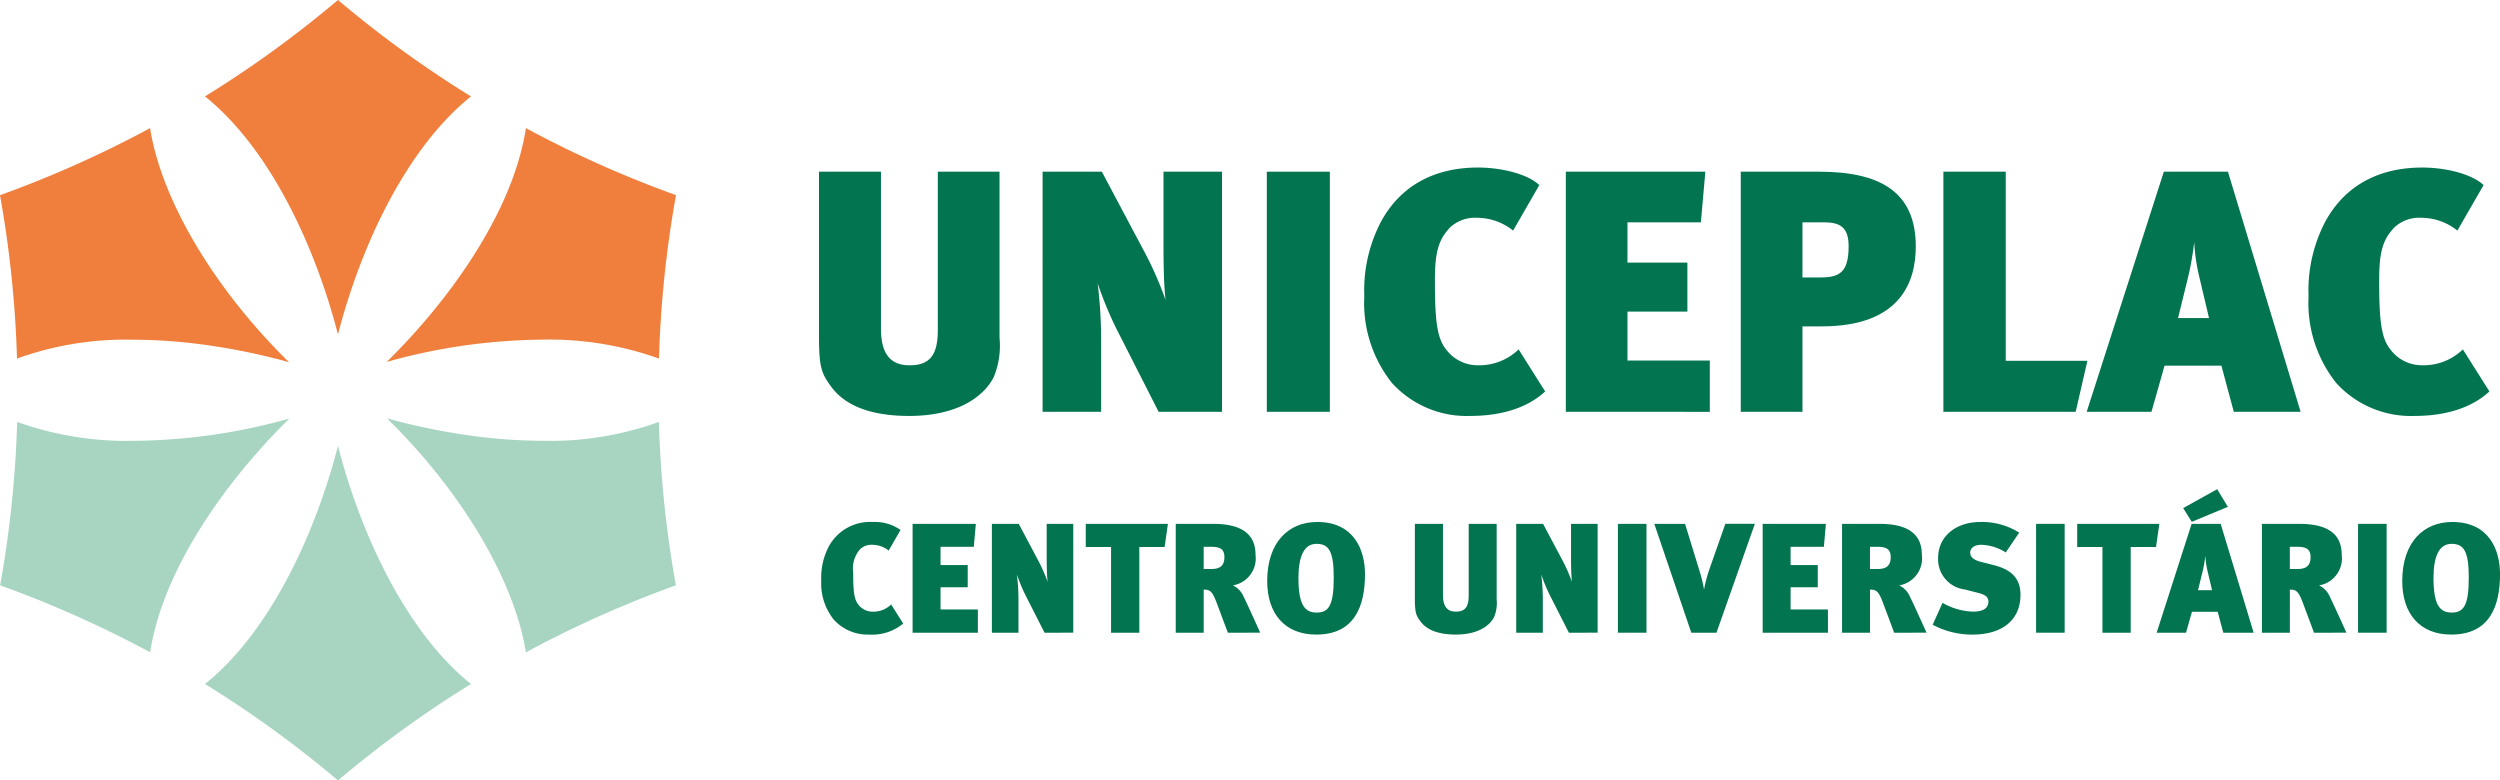
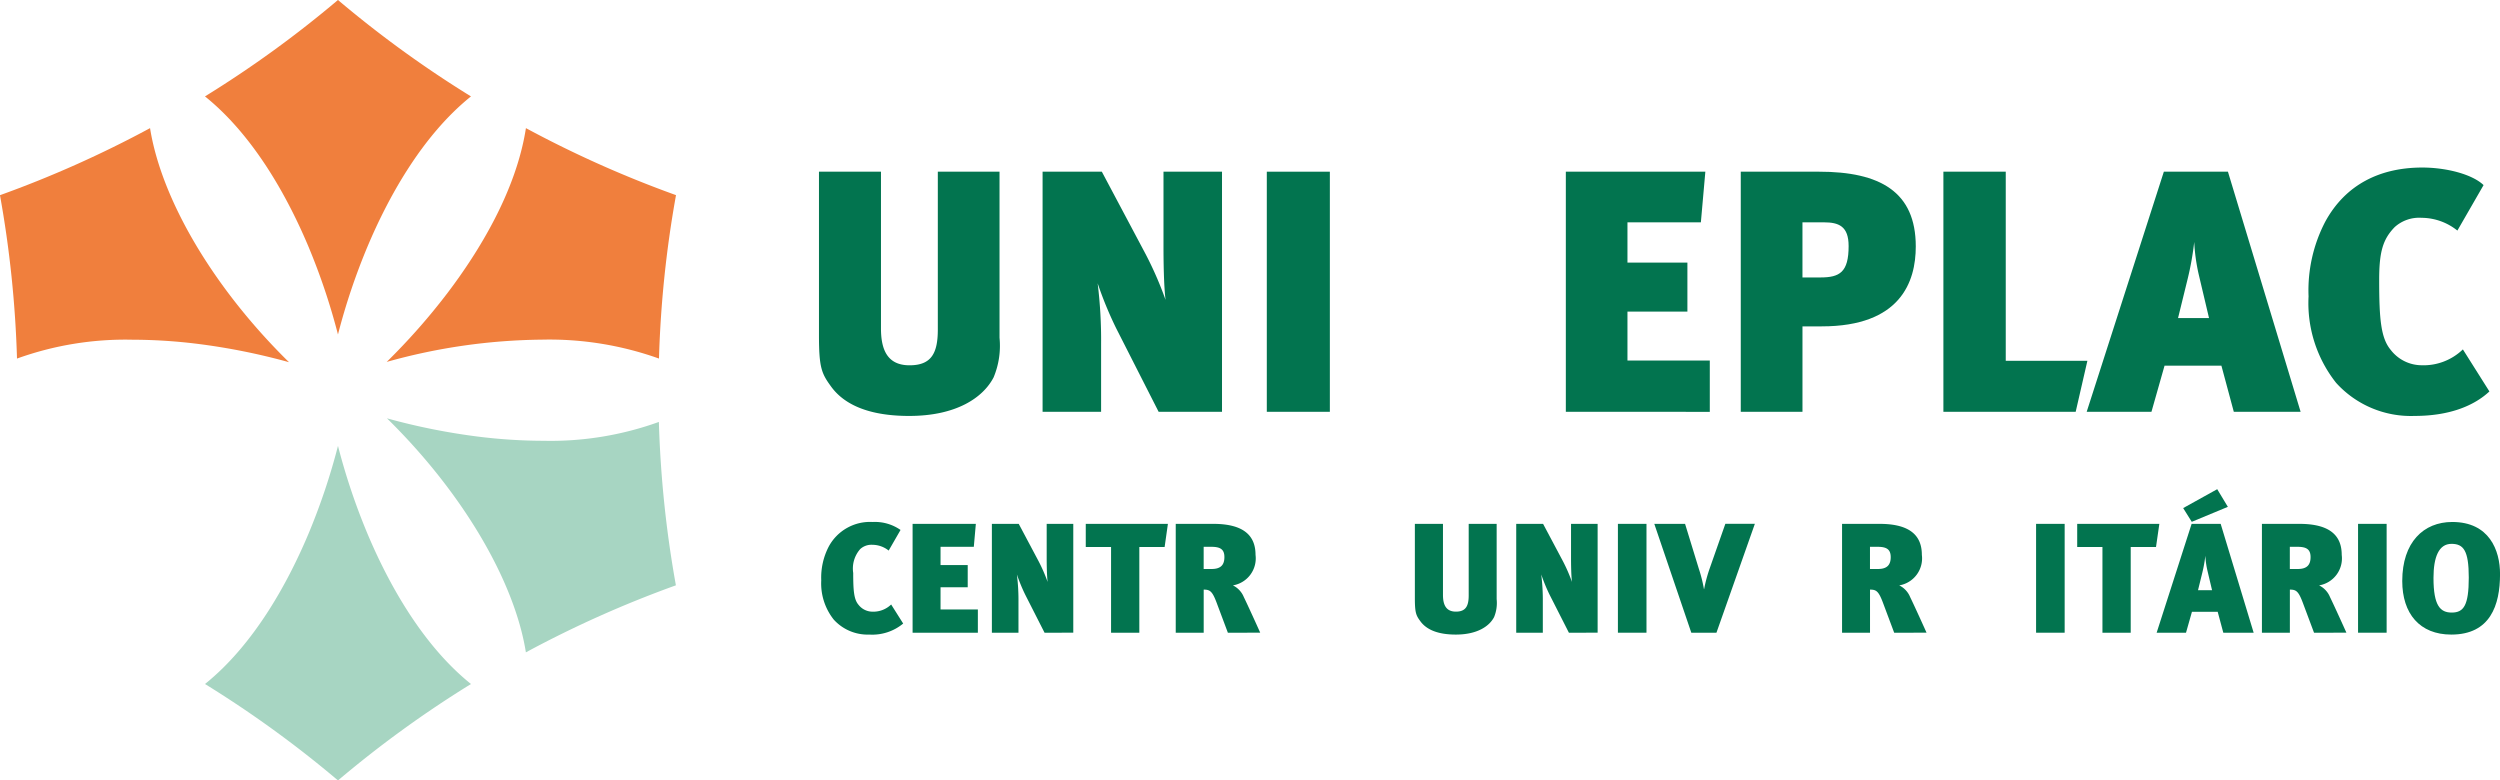
<svg xmlns="http://www.w3.org/2000/svg" width="234.987" height="73.357" viewBox="0 0 234.987 73.357">
  <g transform="translate(350.194 -491.965)">
    <g transform="translate(-350.194 491.965)">
      <g transform="translate(19.269 41.915)">
        <g transform="translate(0)">
          <path d="M-139.893,922.236a60.365,60.365,0,0,0,2.789,8.294c1.858,4.406,5.021,10.316,9.711,14.084a103.427,103.427,0,0,0-12.5,9.063,103.5,103.5,0,0,0-12.5-9.063c4.69-3.769,7.853-9.678,9.711-14.084a60.47,60.47,0,0,0,2.79-8.3" transform="translate(152.393 -922.236)" fill="#a7d5c2" />
        </g>
      </g>
      <g transform="translate(19.269 0)">
        <g transform="translate(0)">
          <path d="M-139.893,491.965a103.348,103.348,0,0,0,12.5,9.062c-4.69,3.768-7.854,9.678-9.713,14.084a60.437,60.437,0,0,0-2.789,8.293,60.439,60.439,0,0,0-2.788-8.293c-1.858-4.406-5.021-10.315-9.712-14.085a103.427,103.427,0,0,0,12.5-9.062" transform="translate(152.393 -491.965)" fill="#f07f3d" />
        </g>
      </g>
      <g transform="translate(36.364 39.318)">
        <g transform="translate(0)">
          <path d="M23.087,895.574a60.4,60.4,0,0,0,8.514,1.714,50.341,50.341,0,0,0,6.219.4,30,30,0,0,0,10.834-1.772,103.443,103.443,0,0,0,1.6,15.357,103.421,103.421,0,0,0-14.1,6.3c-1.086-6.8-6.043-15.115-13.062-22" transform="translate(-23.087 -895.574)" fill="#a7d5c2" />
        </g>
      </g>
      <g transform="translate(0 12.045)">
        <g>
          <path d="M-336.09,615.606c1.086,6.8,6.043,15.116,13.061,22a60.433,60.433,0,0,0-8.513-1.714,50.32,50.32,0,0,0-6.218-.4,30.01,30.01,0,0,0-10.836,1.773,103.515,103.515,0,0,0-1.6-15.357,103.385,103.385,0,0,0,14.1-6.3" transform="translate(350.194 -615.606)" fill="#f07f3d" />
        </g>
      </g>
      <g transform="translate(0.011 39.343)">
        <g>
-           <path d="M-322.9,895.834a60.427,60.427,0,0,0-5.743,6.518c-2.886,3.812-6.422,9.506-7.342,15.452a103.536,103.536,0,0,0-14.1-6.294,103.477,103.477,0,0,0,1.6-15.361,30.614,30.614,0,0,0,10.988,1.777,55.722,55.722,0,0,0,14.6-2.093" transform="translate(350.086 -895.834)" fill="#a7d5c2" />
-         </g>
+           </g>
      </g>
      <g transform="translate(36.356 12.047)">
        <g transform="translate(0)">
          <path d="M36.092,615.631a103.486,103.486,0,0,0,14.1,6.295,103.355,103.355,0,0,0-1.6,15.361A30.614,30.614,0,0,0,37.6,635.509a55.723,55.723,0,0,0-14.6,2.093,60.429,60.429,0,0,0,5.743-6.518c2.887-3.812,6.423-9.507,7.342-15.453" transform="translate(-23.007 -615.631)" fill="#f07f3d" />
        </g>
      </g>
    </g>
    <g transform="translate(-273.216 507.714)">
      <path d="M456.417,676.956c-.972,1.878-3.465,3.627-7.933,3.627-3.562,0-6.055-.939-7.383-2.817-.874-1.2-1.1-1.781-1.1-4.792V657.625h5.828v14.733c0,2.072.648,3.465,2.688,3.465,2.072,0,2.655-1.166,2.655-3.368v-14.83h5.8v15.607A7.706,7.706,0,0,1,456.417,676.956Z" transform="translate(-440 -657.236)" fill="#02744f" />
      <path d="M666.639,680.194l-3.983-7.836a34.887,34.887,0,0,1-1.748-4.242,43.555,43.555,0,0,1,.324,5.731v6.347h-5.5V657.625H661.3l4.112,7.739a33.689,33.689,0,0,1,1.878,4.307c-.162-1.327-.194-3.562-.194-5.051v-6.994h5.5v22.569Z" transform="translate(-634.712 -657.236)" fill="#02744f" />
      <path d="M872.116,680.194V657.625h5.926v22.569Z" transform="translate(-830.021 -657.236)" fill="#02744f" />
-       <path d="M976.155,676.981a9.482,9.482,0,0,1-7.383-3.109,12.069,12.069,0,0,1-2.59-8.128,13.957,13.957,0,0,1,1.554-6.994c1.91-3.529,5.181-5.116,9.131-5.116,2.3,0,4.727.648,5.764,1.651l-2.461,4.274a5.421,5.421,0,0,0-3.367-1.2,3.436,3.436,0,0,0-2.526.874c-1.1,1.133-1.457,2.3-1.457,4.954,0,3.724.162,5.5,1.1,6.606a3.683,3.683,0,0,0,2.882,1.425,5.322,5.322,0,0,0,3.886-1.49l2.493,3.951C981.757,676.01,979.458,676.981,976.155,676.981Z" transform="translate(-914.923 -653.635)" fill="#02744f" />
      <path d="M1160.635,680.194V657.625h13.114l-.421,4.76h-6.9v3.788h5.634v4.6h-5.634v4.6h7.739v4.825Z" transform="translate(-1090.433 -657.236)" fill="#02744f" />
      <path d="M1337.1,672.164h-1.813v8.03h-5.8V657.625h7.35c5.731,0,9.1,1.878,9.1,7.026C1345.942,667.987,1344.485,672.164,1337.1,672.164Zm.194-9.779h-2.008v5.181h1.684c1.813,0,2.655-.486,2.655-2.946C1339.628,662.741,1338.689,662.385,1337.3,662.385Z" transform="translate(-1242.842 -657.236)" fill="#02744f" />
      <path d="M1537.379,680.194h-12.434V657.625h5.861V675.4h7.674Z" transform="translate(-1419.254 -657.236)" fill="#02744f" />
      <path d="M1677.048,680.194l-1.166-4.339h-5.343l-1.231,4.339h-6.088l7.253-22.569h6.023l6.832,22.569Zm-3.3-12.92a17.588,17.588,0,0,1-.421-3.044,27.433,27.433,0,0,1-.615,3.465l-.906,3.691h2.914Z" transform="translate(-1544.06 -657.236)" fill="#02744f" />
      <path d="M1887.263,676.981a9.481,9.481,0,0,1-7.383-3.109,12.069,12.069,0,0,1-2.59-8.128,13.958,13.958,0,0,1,1.554-6.994c1.91-3.529,5.181-5.116,9.131-5.116,2.3,0,4.728.648,5.764,1.651l-2.461,4.274a5.421,5.421,0,0,0-3.368-1.2,3.437,3.437,0,0,0-2.526.874c-1.1,1.133-1.457,2.3-1.457,4.954,0,3.724.162,5.5,1.1,6.606a3.683,3.683,0,0,0,2.882,1.425,5.322,5.322,0,0,0,3.886-1.49l2.493,3.951C1892.865,676.01,1890.566,676.981,1887.263,676.981Z" transform="translate(-1737.275 -653.635)" fill="#02744f" />
    </g>
    <g transform="translate(-273.001 537.946)">
      <path d="M446.726,1006.192a4.3,4.3,0,0,1-3.347-1.409,5.471,5.471,0,0,1-1.174-3.684,6.328,6.328,0,0,1,.7-3.171,4.408,4.408,0,0,1,4.14-2.319,4.2,4.2,0,0,1,2.613.749l-1.116,1.938a2.459,2.459,0,0,0-1.527-.543,1.558,1.558,0,0,0-1.145.4,2.769,2.769,0,0,0-.661,2.246c0,1.688.073,2.5.5,2.994a1.669,1.669,0,0,0,1.306.646,2.412,2.412,0,0,0,1.761-.675l1.13,1.791A4.552,4.552,0,0,1,446.726,1006.192Z" transform="translate(-442.205 -992.526)" fill="#02744f" />
      <path d="M530.345,1007.648V997.417h5.945l-.191,2.158h-3.127v1.717h2.554v2.085h-2.554v2.084h3.508v2.187Z" transform="translate(-521.759 -994.158)" fill="#02744f" />
      <path d="M611.829,1007.648l-1.805-3.552a15.835,15.835,0,0,1-.793-1.923,19.757,19.757,0,0,1,.147,2.6v2.877h-2.5V997.417h2.525l1.864,3.508a15.231,15.231,0,0,1,.851,1.952c-.073-.6-.088-1.615-.088-2.29v-3.171h2.5v10.231Z" transform="translate(-590.84 -994.158)" fill="#02744f" />
      <path d="M704.843,999.59h-2.378v8.058h-2.657V999.59H697.43v-2.173h7.721Z" transform="translate(-672.567 -994.158)" fill="#02744f" />
      <path d="M789.115,1007.648l-1.072-2.862c-.4-1.057-.631-1.189-1.2-1.189v4.051h-2.628V997.417h3.523c3.009,0,3.978,1.218,3.978,2.921a2.574,2.574,0,0,1-2.128,2.862,2.107,2.107,0,0,1,1.027,1.1c.338.69,1.2,2.583,1.541,3.347Zm-1.541-8.073h-.734v2.084h.749c.9,0,1.2-.426,1.2-1.116C788.792,999.81,788.4,999.575,787.573,999.575Z" transform="translate(-750.895 -994.158)" fill="#02744f" />
-       <path d="M877.108,1006.192c-2.965,0-4.609-1.967-4.609-5.035,0-3.64,2-5.549,4.7-5.549,3.479,0,4.492,2.657,4.492,4.9C881.688,1003.448,880.763,1006.192,877.108,1006.192Zm.015-8.528c-1.189,0-1.688,1.248-1.688,3.2,0,2.613.631,3.259,1.718,3.259,1.115,0,1.6-.661,1.6-3.288C878.752,998.281,878.253,997.664,877.123,997.664Z" transform="translate(-830.581 -992.526)" fill="#02744f" />
      <path d="M1022.471,1006.18c-.44.851-1.571,1.644-3.6,1.644-1.615,0-2.745-.426-3.347-1.277-.4-.543-.5-.807-.5-2.172v-6.958h2.642v6.679c0,.939.293,1.571,1.218,1.571s1.2-.528,1.2-1.526v-6.723h2.628v7.075A3.492,3.492,0,0,1,1022.471,1006.18Z" transform="translate(-959.227 -994.158)" fill="#02744f" />
      <path d="M1117.757,1007.648l-1.805-3.552a15.815,15.815,0,0,1-.793-1.923,19.731,19.731,0,0,1,.147,2.6v2.877h-2.5V997.417h2.525l1.864,3.508a15.24,15.24,0,0,1,.851,1.952c-.073-.6-.088-1.615-.088-2.29v-3.171h2.5v10.231Z" transform="translate(-1047.482 -994.158)" fill="#02744f" />
      <path d="M1210.891,1007.648V997.417h2.686v10.231Z" transform="translate(-1136.009 -994.158)" fill="#02744f" />
      <path d="M1251.837,1007.648h-2.363l-3.479-10.231h2.892l1.292,4.213a13.473,13.473,0,0,1,.484,1.923h.015a13.4,13.4,0,0,1,.543-2l1.453-4.139h2.774Z" transform="translate(-1167.693 -994.158)" fill="#02744f" />
-       <path d="M1350.557,1007.648V997.417h5.945l-.191,2.158h-3.127v1.717h2.554v2.085h-2.554v2.084h3.508v2.187Z" transform="translate(-1262.069 -994.158)" fill="#02744f" />
      <path d="M1432,1007.648l-1.071-2.862c-.4-1.057-.631-1.189-1.2-1.189v4.051h-2.628V997.417h3.523c3.009,0,3.978,1.218,3.978,2.921a2.574,2.574,0,0,1-2.128,2.862,2.108,2.108,0,0,1,1.027,1.1c.338.69,1.2,2.583,1.541,3.347Zm-1.541-8.073h-.734v2.084h.749c.9,0,1.2-.426,1.2-1.116C1431.674,999.81,1431.277,999.575,1430.455,999.575Z" transform="translate(-1331.15 -994.158)" fill="#02744f" />
-       <path d="M1518.4,1006.192a7.823,7.823,0,0,1-3.772-.925l.925-2.055a6.121,6.121,0,0,0,2.877.822c1.027,0,1.438-.382,1.438-.939,0-.455-.323-.661-1.027-.837l-1.2-.308a2.854,2.854,0,0,1-2.5-2.965c0-2.026,1.673-3.376,3.963-3.376a6.544,6.544,0,0,1,3.655,1l-1.262,1.864a4.505,4.505,0,0,0-2.3-.719c-.675,0-1.042.323-1.042.734,0,.337.235.675,1,.866l1.042.264c1.1.279,2.686.778,2.686,2.833C1522.881,1004.9,1521.061,1006.192,1518.4,1006.192Z" transform="translate(-1410.16 -992.526)" fill="#02744f" />
      <path d="M1614.371,1007.648V997.417h2.686v10.231Z" transform="translate(-1500.183 -994.158)" fill="#02744f" />
      <path d="M1661.408,999.59h-2.378v8.058h-2.657V999.59H1654v-2.173h7.721Z" transform="translate(-1535.947 -994.158)" fill="#02744f" />
      <path d="M1736.947,977.456l-.528-1.967H1734l-.558,1.967h-2.76l3.288-10.231h2.73l3.1,10.231Zm-2.965-10.422-.807-1.292,3.2-1.776,1,1.659Zm1.468,4.565a7.974,7.974,0,0,1-.191-1.38,12.408,12.408,0,0,1-.279,1.571l-.411,1.673h1.321Z" transform="translate(-1605.161 -963.966)" fill="#02744f" />
      <path d="M1837.132,1007.648l-1.071-2.862c-.4-1.057-.631-1.189-1.2-1.189v4.051h-2.627V997.417h3.523c3.009,0,3.978,1.218,3.978,2.921a2.574,2.574,0,0,1-2.128,2.862,2.107,2.107,0,0,1,1.027,1.1c.338.69,1.2,2.583,1.541,3.347Zm-1.541-8.073h-.734v2.084h.749c.9,0,1.2-.426,1.2-1.116C1836.809,999.81,1836.413,999.575,1835.59,999.575Z" transform="translate(-1696.818 -994.158)" fill="#02744f" />
      <path d="M1925.039,1007.648V997.417h2.686v10.231Z" transform="translate(-1780.587 -994.158)" fill="#02744f" />
      <path d="M1972.283,1006.192c-2.965,0-4.609-1.967-4.609-5.035,0-3.64,2-5.549,4.7-5.549,3.479,0,4.492,2.657,4.492,4.9C1976.863,1003.448,1975.938,1006.192,1972.283,1006.192Zm.015-8.528c-1.189,0-1.688,1.248-1.688,3.2,0,2.613.631,3.259,1.717,3.259,1.115,0,1.6-.661,1.6-3.288C1973.927,998.281,1973.428,997.664,1972.3,997.664Z" transform="translate(-1819.068 -992.526)" fill="#02744f" />
    </g>
  </g>
</svg>